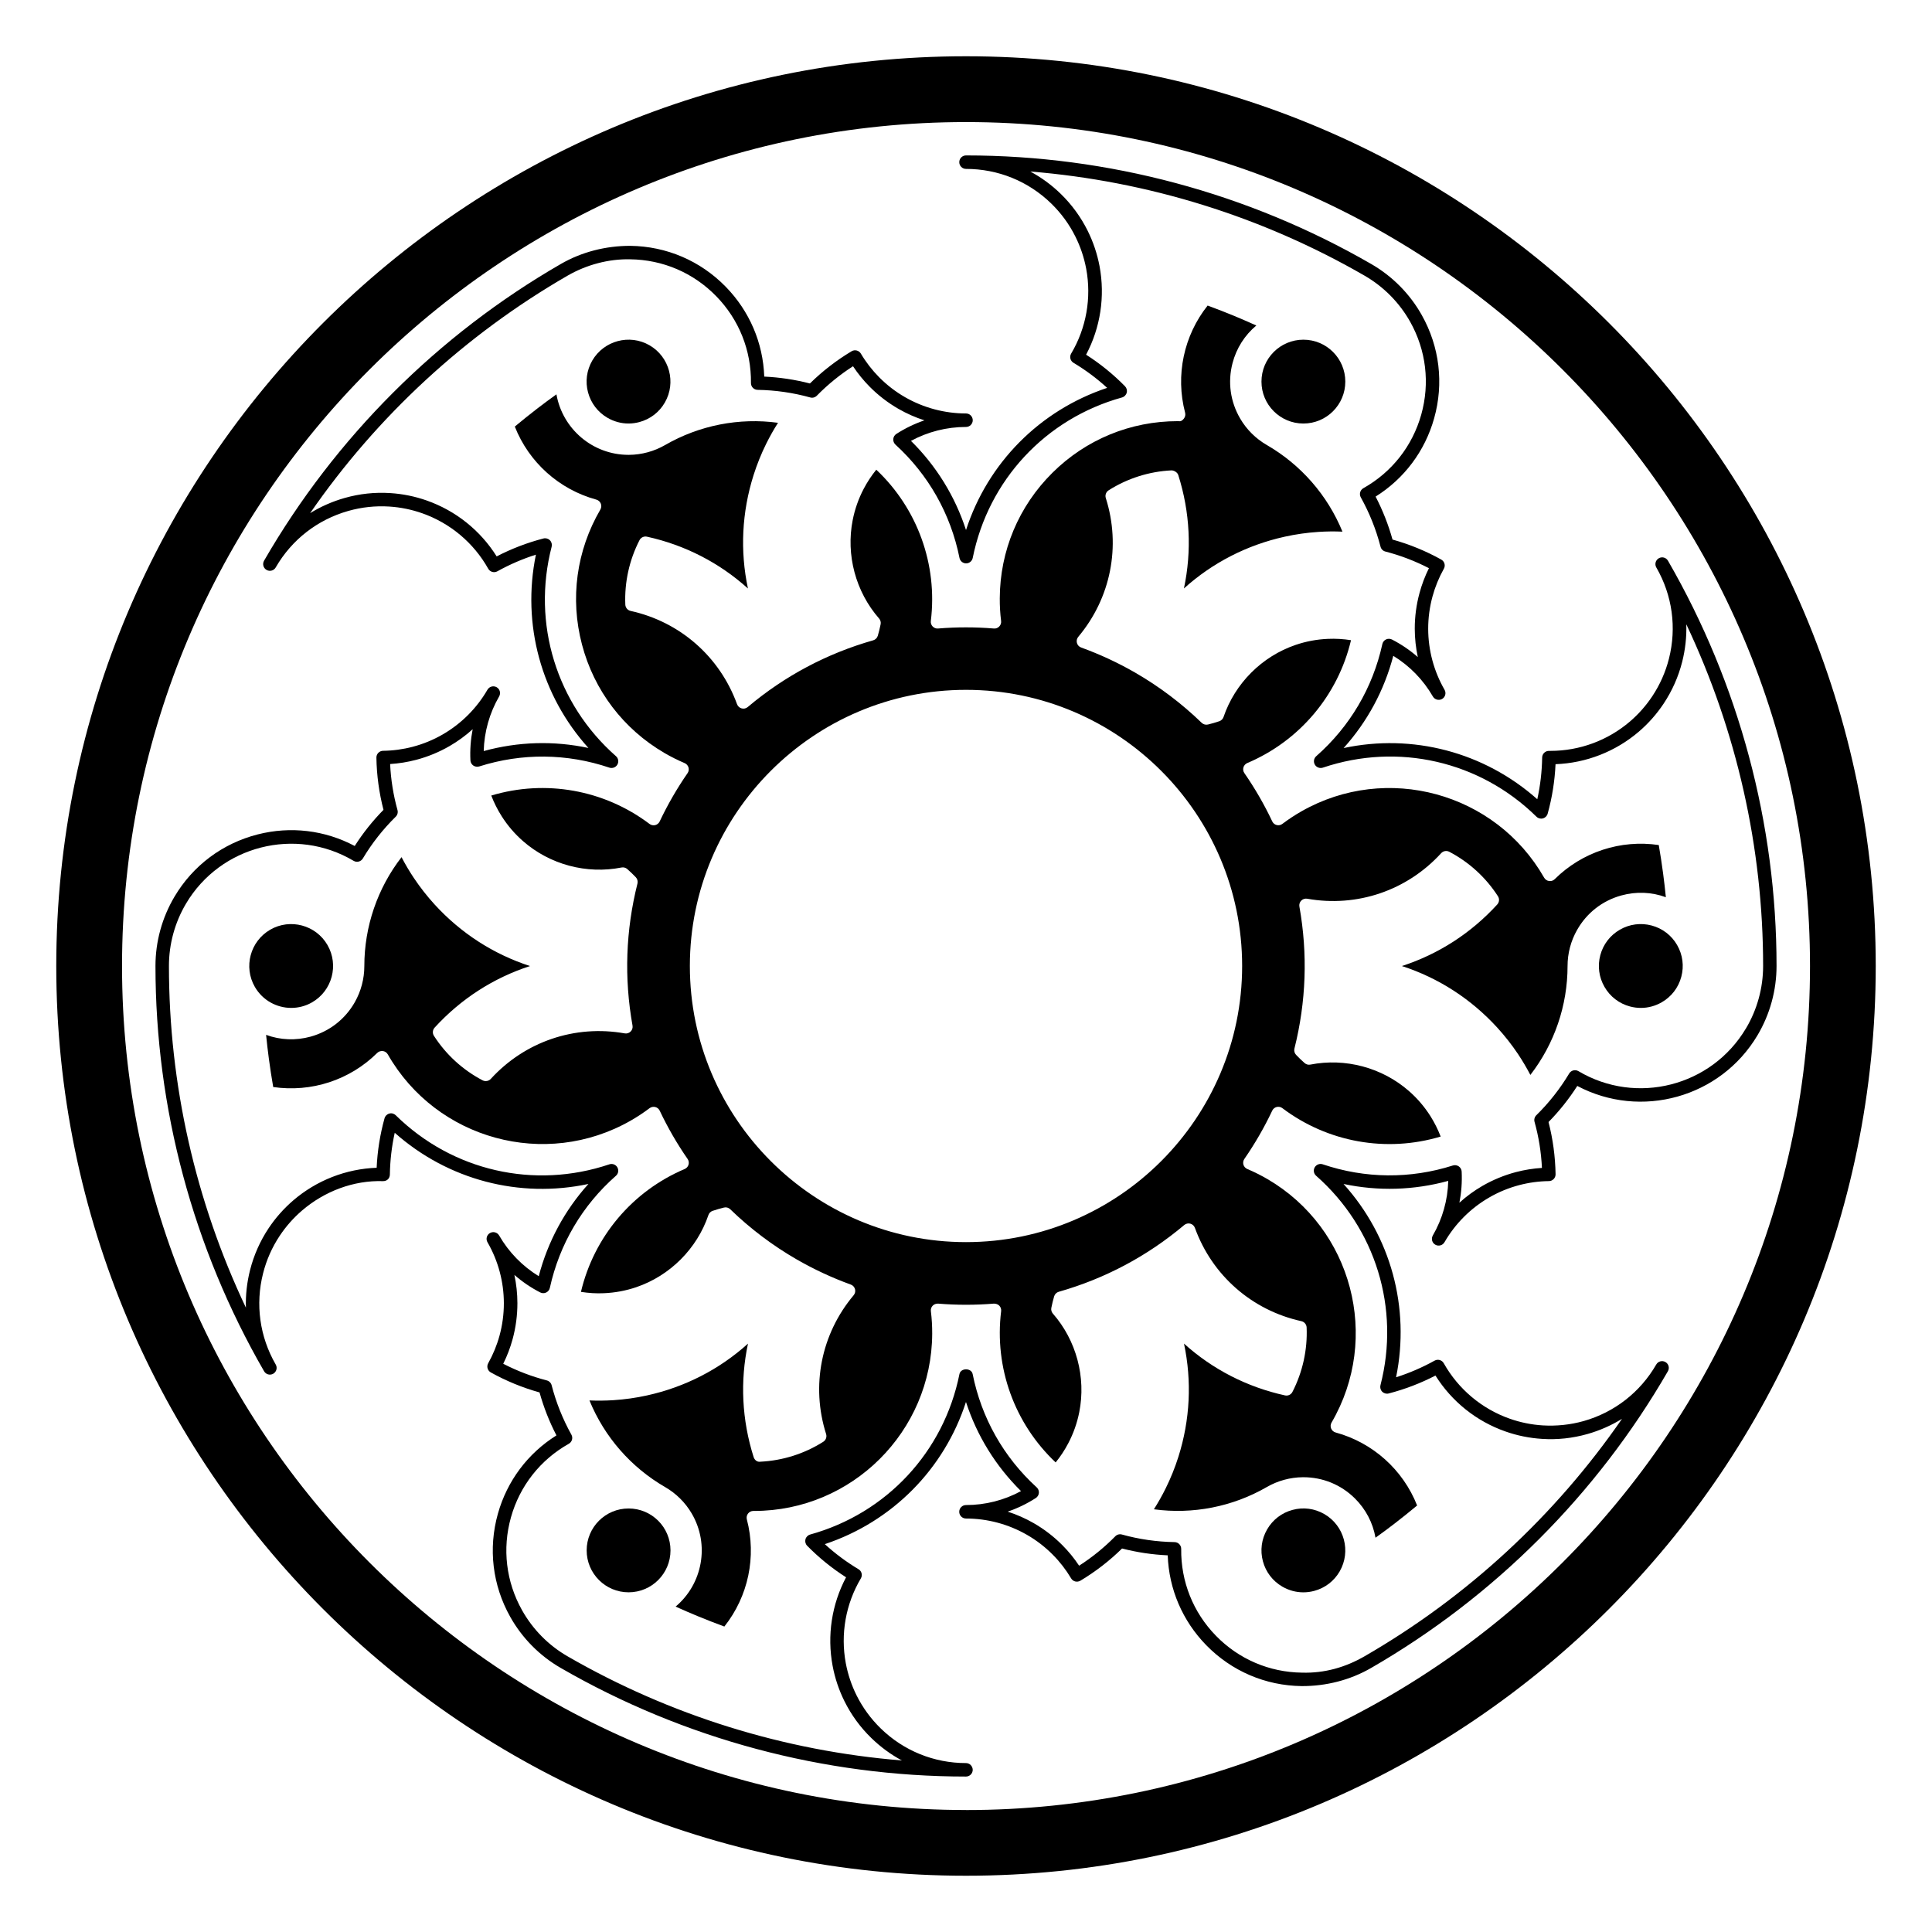
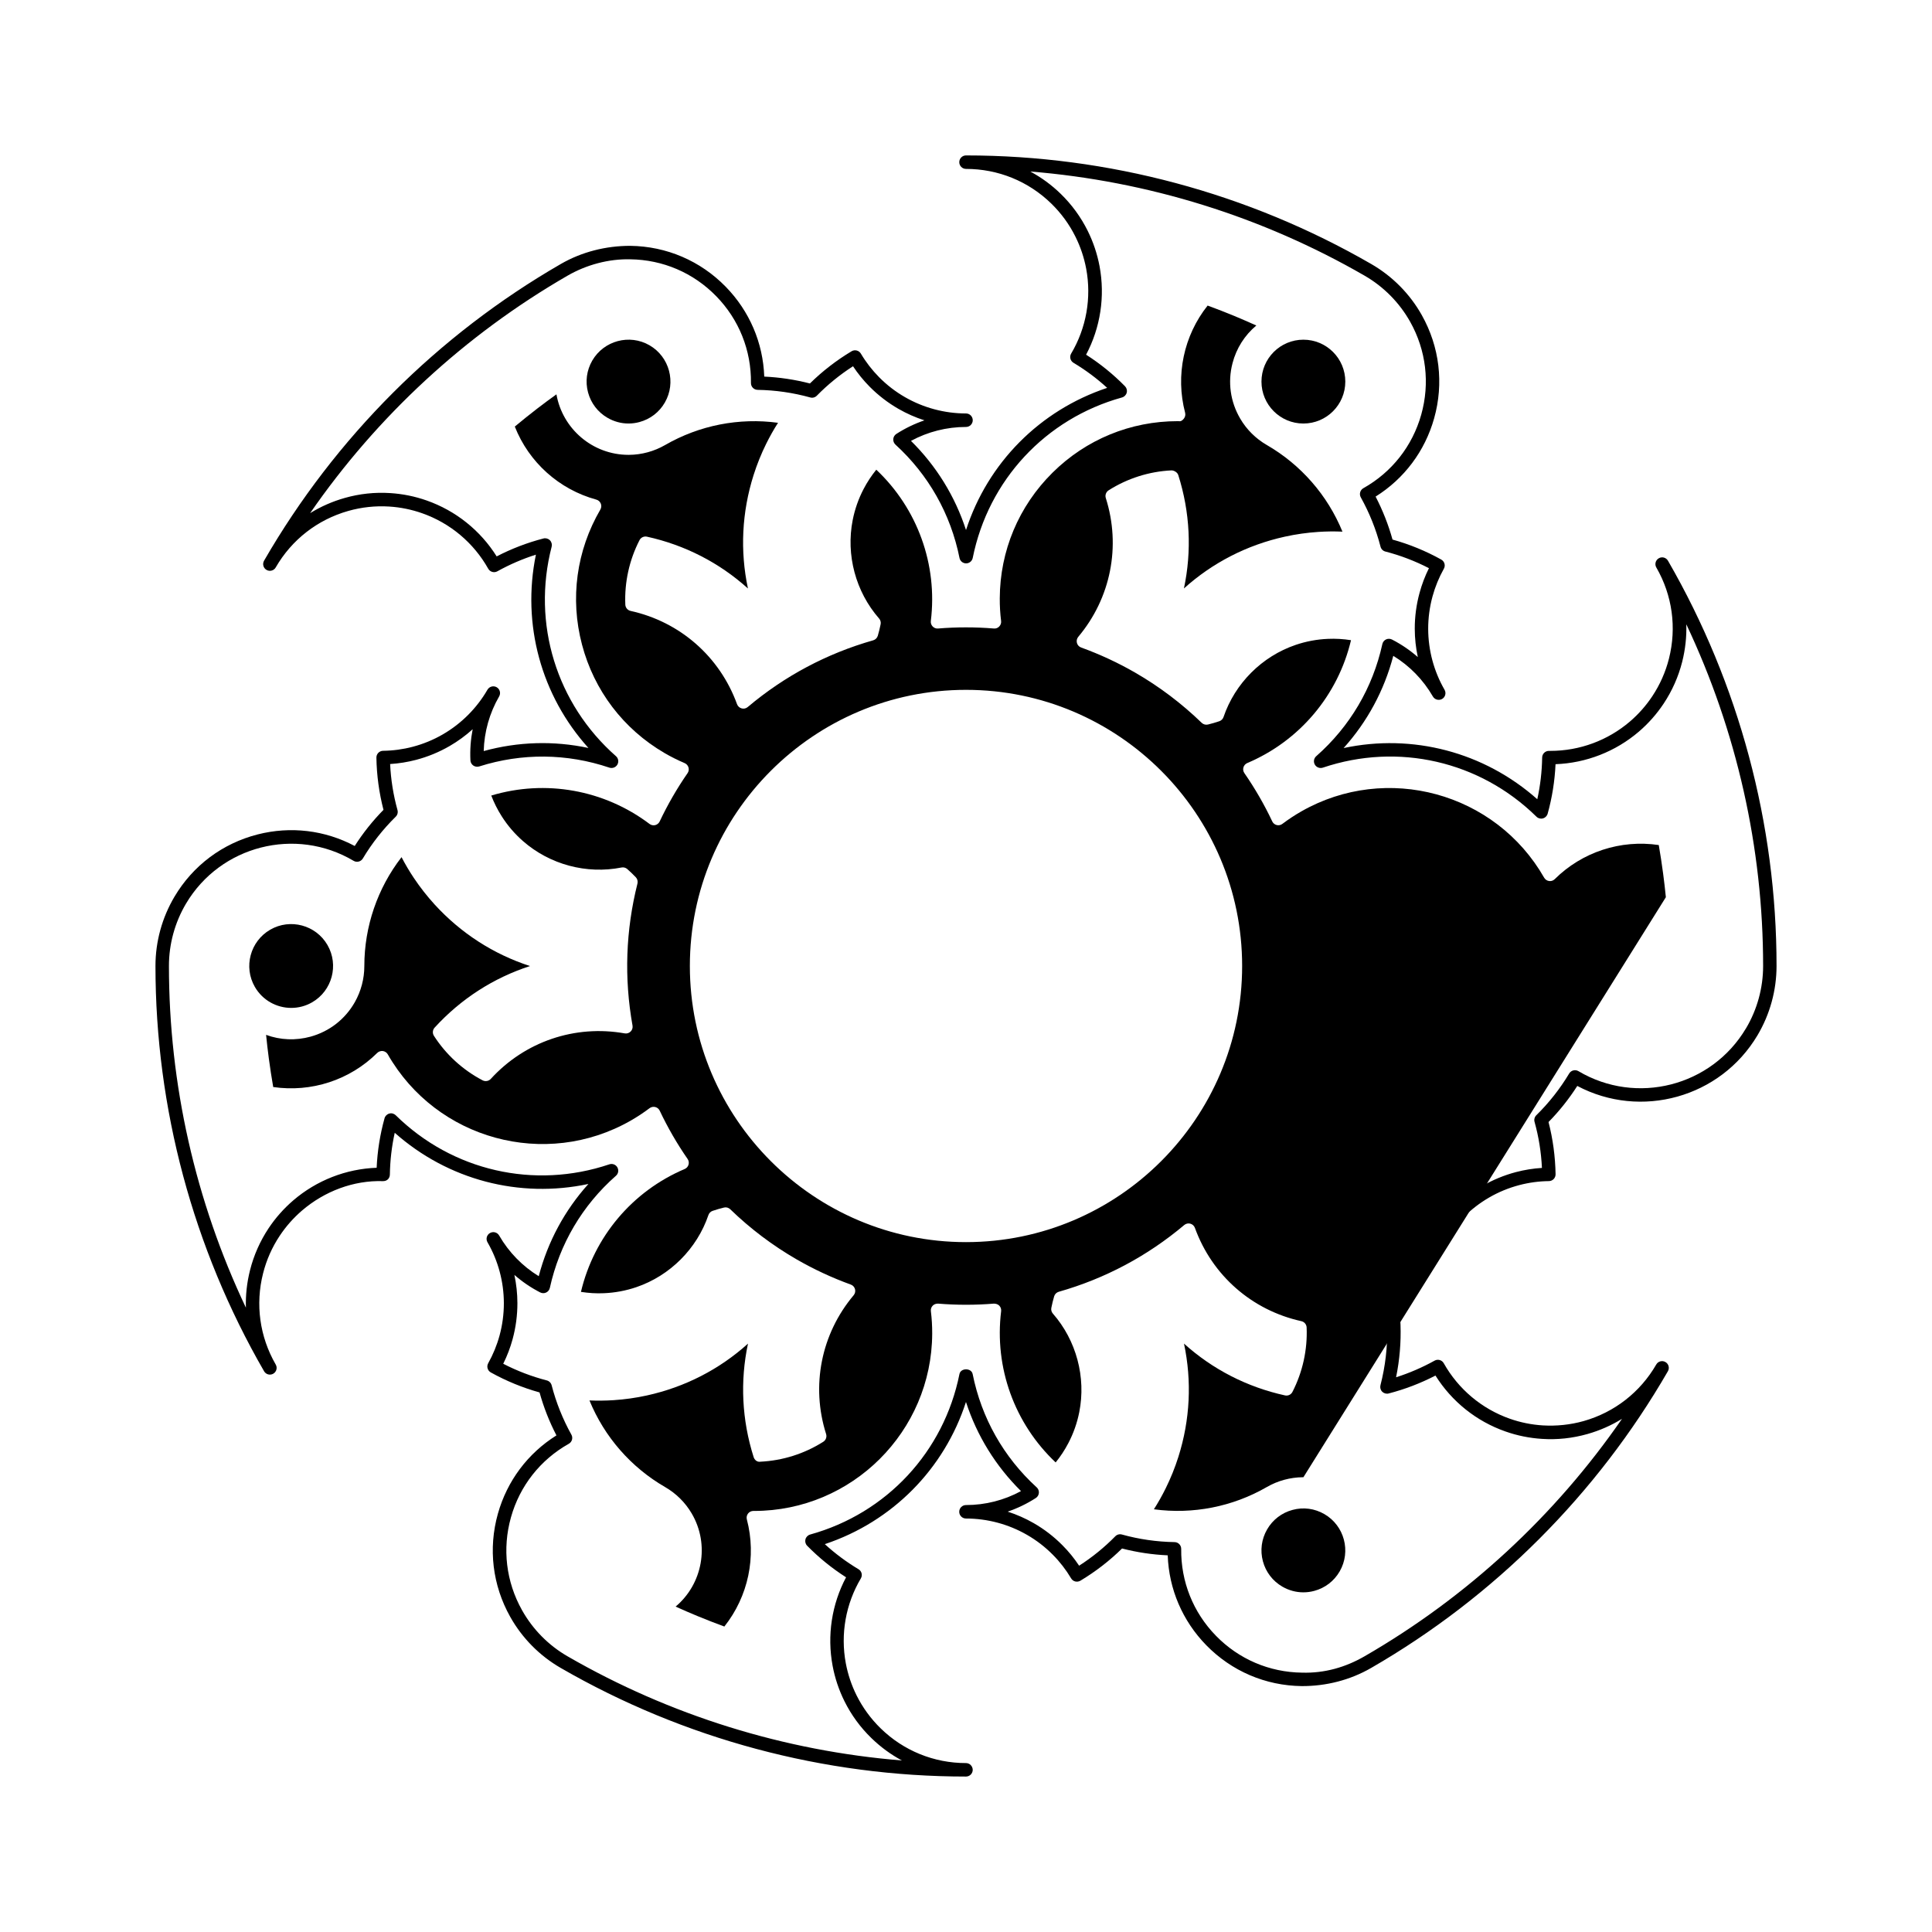
<svg xmlns="http://www.w3.org/2000/svg" fill="#000000" width="800px" height="800px" version="1.1" viewBox="144 144 512 512">
  <g>
-     <path d="m585.47 381.77c-0.207-2.098-0.449-4.188-0.727-6.273-0.332-2.523-0.719-5.043-1.152-7.551-10.082-1.5-20.293 1.828-27.57 9.035-0.387 0.387-0.941 0.586-1.496 0.5-0.551-0.074-1.031-0.402-1.309-0.883-12.906-22.59-41.789-30.461-64.367-17.559-1.734 0.988-3.414 2.102-5.008 3.301-0.422 0.324-0.973 0.441-1.5 0.309-0.523-0.125-0.957-0.484-1.184-0.973-2.086-4.422-4.57-8.727-7.387-12.797-0.309-0.441-0.398-0.996-0.246-1.512 0.145-0.52 0.523-0.938 1.012-1.148 13.875-5.879 24.043-17.973 27.496-32.562-2.019-0.324-4.074-0.441-6.109-0.352-2.918 0.121-5.801 0.66-8.566 1.602-8.926 3.039-16.07 10.184-19.109 19.113-0.18 0.523-0.594 0.938-1.125 1.117-0.988 0.332-1.996 0.629-3.008 0.871-0.598 0.137-1.219-0.031-1.656-0.453-5.301-5.133-11.215-9.598-17.59-13.281-4.566-2.637-9.391-4.875-14.355-6.676-0.551-0.195-0.969-0.648-1.117-1.215-0.152-0.562-0.02-1.164 0.352-1.613 8.625-10.262 11.355-24.012 7.301-36.781-0.246-0.77 0.059-1.613 0.742-2.047 4.992-3.176 10.762-5.004 16.68-5.285 0.629 0.012 1.543 0.473 1.785 1.246 3.117 9.828 3.617 20.094 1.496 30.043 7.559-6.812 16.691-11.512 26.766-13.73 2.902-0.641 5.879-1.059 8.852-1.254 2.117-0.141 4.266-0.168 6.394-0.07-3.949-9.645-11-17.734-20.062-22.969-2.906-1.676-5.34-4.09-7.031-6.984-2.625-4.465-3.352-9.688-2.039-14.699 1.027-3.953 3.231-7.41 6.309-9.977-1.918-0.867-3.856-1.703-5.793-2.516-2.352-0.969-4.727-1.895-7.117-2.769-6.332 7.977-8.559 18.496-5.965 28.391 0.141 0.535 0.023 1.109-0.312 1.547-0.344 0.441-0.762 0.832-1.422 0.695h-0.223c-12.516 0-24.297 4.848-33.195 13.668-8.949 8.871-13.914 20.695-13.965 33.297-0.012 1.996 0.105 4.004 0.352 5.984 0.07 0.527-0.109 1.066-0.484 1.457-0.371 0.395-0.902 0.605-1.438 0.543-4.902-0.402-9.875-0.402-14.777 0-0.543 0.059-1.062-0.156-1.438-0.539-0.371-0.387-0.551-0.922-0.484-1.457 1.84-14.953-3.547-29.805-14.453-40.09-1.285 1.586-2.414 3.301-3.359 5.109-1.355 2.59-2.324 5.356-2.891 8.223-1.832 9.25 0.781 19.008 6.992 26.105 0.363 0.418 0.52 0.977 0.406 1.523-0.203 1.023-0.453 2.039-0.746 3.043-0.172 0.586-0.637 1.043-1.223 1.211-12.293 3.5-23.484 9.453-33.25 17.684-0.441 0.379-1.055 0.52-1.613 0.359-0.562-0.152-1.02-0.57-1.219-1.113-4.574-12.594-15.113-21.836-28.207-24.719-0.789-0.176-1.367-0.855-1.402-1.672-0.246-5.914 1.055-11.82 3.762-17.078 0.367-0.719 1.18-1.098 1.969-0.926 10.078 2.215 19.211 6.922 26.766 13.73-2.117-9.949-1.621-20.211 1.492-30.047 0.902-2.84 2.023-5.633 3.34-8.293 0.941-1.898 1.988-3.769 3.141-5.566-10.324-1.402-20.852 0.66-29.922 5.891-2.906 1.676-6.211 2.578-9.562 2.602h-0.141c-9.539 0-17.504-6.926-19.098-16.035-1.715 1.223-3.402 2.481-5.074 3.762-2.019 1.559-4.004 3.148-5.961 4.781 3.738 9.473 11.734 16.66 21.602 19.355 0.535 0.145 0.973 0.535 1.184 1.047 0.211 0.516 0.168 1.098-0.109 1.578-6.348 10.887-8.082 23.594-4.875 35.777 3.203 12.188 10.969 22.395 21.852 28.746 1.703 0.996 3.508 1.898 5.356 2.684 0.492 0.211 0.867 0.629 1.02 1.148 0.152 0.52 0.059 1.074-0.246 1.512-2.801 4.047-5.285 8.348-7.391 12.801-0.227 0.484-0.664 0.84-1.184 0.973-0.527 0.121-1.074 0.012-1.5-0.312-12.031-9.074-27.582-11.84-41.945-7.527 0.73 1.906 1.652 3.738 2.746 5.465 1.562 2.465 3.465 4.691 5.668 6.613 7.098 6.219 16.852 8.828 26.105 6.992 0.543-0.109 1.109 0.039 1.527 0.414 0.785 0.691 1.535 1.41 2.258 2.168 0.418 0.441 0.586 1.066 0.438 1.668-3.117 12.395-3.559 25.059-1.309 37.641 0.105 0.574-0.082 1.164-0.492 1.57-0.414 0.414-0.996 0.605-1.57 0.5-13.211-2.348-26.469 2.172-35.508 12.07-0.551 0.59-1.43 0.734-2.144 0.379-5.25-2.746-9.715-6.82-12.914-11.801-0.438-0.68-0.363-1.57 0.18-2.172 6.957-7.617 15.598-13.18 25.277-16.32-9.68-3.144-18.32-8.707-25.277-16.32-2.004-2.195-3.859-4.566-5.512-7.039-1.18-1.762-2.266-3.606-3.254-5.5-6.379 8.242-9.859 18.391-9.859 28.863 0 3.352-0.875 6.66-2.527 9.578-2.559 4.508-6.723 7.742-11.715 9.125-3.949 1.082-8.035 0.91-11.793-0.473 0.207 2.09 0.449 4.18 0.727 6.266 0.336 2.527 0.727 5.043 1.16 7.559 10.082 1.477 20.297-1.828 27.562-9.035 0.398-0.395 0.945-0.559 1.496-0.504 0.551 0.082 1.031 0.402 1.309 0.887 12.902 22.586 41.781 30.465 64.367 17.559 1.75-1.004 3.438-2.117 5.004-3.301 0.43-0.324 0.988-0.43 1.5-0.309 0.523 0.125 0.957 0.484 1.188 0.969 2.102 4.449 4.59 8.758 7.391 12.797 0.309 0.441 0.398 0.996 0.246 1.516-0.152 0.52-0.523 0.938-1.02 1.148-13.871 5.879-24.035 17.965-27.492 32.562 2.019 0.316 4.062 0.453 6.106 0.352 2.922-0.121 5.805-0.664 8.57-1.602 8.926-3.039 16.07-10.184 19.109-19.109 0.176-0.523 0.59-0.938 1.113-1.113 0.988-0.336 1.996-0.629 3.008-0.875 0.609-0.152 1.223 0.031 1.664 0.453 5.301 5.141 11.215 9.598 17.59 13.281 4.566 2.629 9.391 4.883 14.355 6.676 0.551 0.195 0.961 0.648 1.117 1.215 0.152 0.559 0.016 1.164-0.359 1.613-8.625 10.254-11.355 24.008-7.301 36.781 0.242 0.77-0.059 1.613-0.746 2.047-4.996 3.176-10.762 4.996-16.676 5.285-0.875 0.141-1.547-0.473-1.789-1.238-3.117-9.836-3.613-20.102-1.492-30.051-7.562 6.816-16.695 11.512-26.766 13.73-2.922 0.645-5.898 1.062-8.852 1.254-2.141 0.137-4.281 0.16-6.394 0.07 3.949 9.645 11 17.734 20.066 22.969 2.902 1.676 5.336 4.09 7.031 6.984 4.856 8.277 2.856 18.715-4.266 24.68 1.914 0.867 3.848 1.703 5.793 2.508 2.352 0.973 4.727 1.898 7.125 2.777 6.332-7.977 8.566-18.496 5.961-28.391-0.141-0.535-0.023-1.109 0.312-1.547 0.336-0.438 0.863-0.695 1.41-0.695 0.086 0.02 0.145 0 0.215 0 25.922 0 47.062-21.023 47.184-46.965 0.012-1.984-0.105-4-0.352-5.984-0.066-0.527 0.109-1.066 0.484-1.449 0.367-0.387 0.898-0.555 1.438-0.543 4.902 0.402 9.875 0.402 14.777 0 0.527 0.004 1.062 0.156 1.438 0.543 0.367 0.383 0.543 0.922 0.484 1.449-1.844 14.957 3.543 29.809 14.449 40.094 1.289-1.586 2.414-3.301 3.359-5.113 1.359-2.594 2.332-5.356 2.898-8.219 1.832-9.262-0.781-19.02-6.996-26.117-0.363-0.418-0.52-0.977-0.406-1.523 0.203-1.023 0.453-2.035 0.746-3.043 0.172-0.586 0.637-1.043 1.223-1.211 12.281-3.496 23.473-9.453 33.25-17.688 0.441-0.371 1.043-0.516 1.613-0.363 0.559 0.152 1.02 0.57 1.215 1.117 4.57 12.602 15.113 21.84 28.207 24.723 0.789 0.172 1.367 0.855 1.402 1.668 0.246 5.91-1.055 11.812-3.758 17.078-0.367 0.727-1.188 1.109-1.977 0.926-10.07-2.207-19.211-6.914-26.766-13.73 2.121 9.957 1.621 20.219-1.496 30.051-0.906 2.848-2.031 5.637-3.344 8.293-0.941 1.906-1.988 3.769-3.133 5.566 10.309 1.395 20.859-0.66 29.922-5.894 2.902-1.676 6.207-2.574 9.562-2.602h0.137c5.133 0 9.961 1.98 13.613 5.582 2.91 2.871 4.801 6.5 5.492 10.449 1.707-1.223 3.402-2.473 5.066-3.758 2.016-1.551 4.004-3.148 5.965-4.781-3.738-9.473-11.734-16.66-21.609-19.355-0.527-0.145-0.969-0.527-1.18-1.047-0.211-0.516-0.168-1.094 0.109-1.57 13.109-22.469 5.492-51.414-16.977-64.527-1.707-0.992-3.512-1.898-5.356-2.68-0.492-0.211-0.867-0.629-1.02-1.148-0.145-0.52-0.055-1.074 0.25-1.512 2.816-4.074 5.301-8.379 7.387-12.801 0.227-0.488 0.664-0.84 1.184-0.969 0.52-0.125 1.074-0.02 1.5 0.309 12.035 9.078 27.594 11.836 41.953 7.527-0.734-1.91-1.652-3.738-2.746-5.465-1.57-2.469-3.481-4.695-5.672-6.609-7.106-6.211-16.867-8.82-26.117-6.996-0.551 0.121-1.113-0.051-1.527-0.414-0.781-0.691-1.531-1.406-2.254-2.168-0.422-0.441-0.586-1.074-0.438-1.664 3.113-12.398 3.559-25.066 1.316-37.645-0.105-0.574 0.086-1.16 0.492-1.57 0.414-0.414 1.004-0.598 1.57-0.5 13.219 2.359 26.477-2.172 35.508-12.066 0.551-0.598 1.43-0.75 2.144-0.379 5.246 2.742 9.707 6.82 12.906 11.793 0.438 0.68 0.363 1.57-0.18 2.172-6.953 7.617-15.598 13.18-25.277 16.32 9.68 3.141 18.32 8.707 25.277 16.32 1.996 2.188 3.856 4.551 5.516 7.031 1.176 1.773 2.266 3.613 3.254 5.508 6.375-8.242 9.855-18.391 9.855-28.863 0-3.356 0.875-6.672 2.539-9.582 2.555-4.504 6.715-7.742 11.707-9.117 3.949-1.09 8.039-0.918 11.801 0.465zm-185.47 91.406c-40.352 0-73.18-32.828-73.18-73.18 0-40.352 32.828-73.18 73.18-73.18 40.355 0 73.18 32.828 73.18 73.18-0.004 40.359-32.824 73.18-73.18 73.18z" />
-     <path d="m581.71 389.27c-2.856-0.762-5.859-0.379-8.43 1.109-2.574 1.48-4.414 3.879-5.18 6.742s-0.371 5.859 1.113 8.422c1.48 2.574 3.879 4.414 6.742 5.18 0.957 0.258 1.93 0.383 2.891 0.383 1.926 0 3.828-0.508 5.535-1.496 2.574-1.48 4.414-3.879 5.18-6.746 0.766-2.863 0.371-5.859-1.113-8.43-1.477-2.559-3.871-4.398-6.738-5.164z" />
+     <path d="m585.47 381.77c-0.207-2.098-0.449-4.188-0.727-6.273-0.332-2.523-0.719-5.043-1.152-7.551-10.082-1.5-20.293 1.828-27.57 9.035-0.387 0.387-0.941 0.586-1.496 0.5-0.551-0.074-1.031-0.402-1.309-0.883-12.906-22.59-41.789-30.461-64.367-17.559-1.734 0.988-3.414 2.102-5.008 3.301-0.422 0.324-0.973 0.441-1.5 0.309-0.523-0.125-0.957-0.484-1.184-0.973-2.086-4.422-4.57-8.727-7.387-12.797-0.309-0.441-0.398-0.996-0.246-1.512 0.145-0.52 0.523-0.938 1.012-1.148 13.875-5.879 24.043-17.973 27.496-32.562-2.019-0.324-4.074-0.441-6.109-0.352-2.918 0.121-5.801 0.66-8.566 1.602-8.926 3.039-16.07 10.184-19.109 19.113-0.18 0.523-0.594 0.938-1.125 1.117-0.988 0.332-1.996 0.629-3.008 0.871-0.598 0.137-1.219-0.031-1.656-0.453-5.301-5.133-11.215-9.598-17.59-13.281-4.566-2.637-9.391-4.875-14.355-6.676-0.551-0.195-0.969-0.648-1.117-1.215-0.152-0.562-0.02-1.164 0.352-1.613 8.625-10.262 11.355-24.012 7.301-36.781-0.246-0.77 0.059-1.613 0.742-2.047 4.992-3.176 10.762-5.004 16.68-5.285 0.629 0.012 1.543 0.473 1.785 1.246 3.117 9.828 3.617 20.094 1.496 30.043 7.559-6.812 16.691-11.512 26.766-13.73 2.902-0.641 5.879-1.059 8.852-1.254 2.117-0.141 4.266-0.168 6.394-0.07-3.949-9.645-11-17.734-20.062-22.969-2.906-1.676-5.34-4.09-7.031-6.984-2.625-4.465-3.352-9.688-2.039-14.699 1.027-3.953 3.231-7.41 6.309-9.977-1.918-0.867-3.856-1.703-5.793-2.516-2.352-0.969-4.727-1.895-7.117-2.769-6.332 7.977-8.559 18.496-5.965 28.391 0.141 0.535 0.023 1.109-0.312 1.547-0.344 0.441-0.762 0.832-1.422 0.695h-0.223c-12.516 0-24.297 4.848-33.195 13.668-8.949 8.871-13.914 20.695-13.965 33.297-0.012 1.996 0.105 4.004 0.352 5.984 0.07 0.527-0.109 1.066-0.484 1.457-0.371 0.395-0.902 0.605-1.438 0.543-4.902-0.402-9.875-0.402-14.777 0-0.543 0.059-1.062-0.156-1.438-0.539-0.371-0.387-0.551-0.922-0.484-1.457 1.84-14.953-3.547-29.805-14.453-40.09-1.285 1.586-2.414 3.301-3.359 5.109-1.355 2.59-2.324 5.356-2.891 8.223-1.832 9.25 0.781 19.008 6.992 26.105 0.363 0.418 0.52 0.977 0.406 1.523-0.203 1.023-0.453 2.039-0.746 3.043-0.172 0.586-0.637 1.043-1.223 1.211-12.293 3.5-23.484 9.453-33.25 17.684-0.441 0.379-1.055 0.52-1.613 0.359-0.562-0.152-1.02-0.57-1.219-1.113-4.574-12.594-15.113-21.836-28.207-24.719-0.789-0.176-1.367-0.855-1.402-1.672-0.246-5.914 1.055-11.82 3.762-17.078 0.367-0.719 1.18-1.098 1.969-0.926 10.078 2.215 19.211 6.922 26.766 13.73-2.117-9.949-1.621-20.211 1.492-30.047 0.902-2.84 2.023-5.633 3.34-8.293 0.941-1.898 1.988-3.769 3.141-5.566-10.324-1.402-20.852 0.66-29.922 5.891-2.906 1.676-6.211 2.578-9.562 2.602h-0.141c-9.539 0-17.504-6.926-19.098-16.035-1.715 1.223-3.402 2.481-5.074 3.762-2.019 1.559-4.004 3.148-5.961 4.781 3.738 9.473 11.734 16.66 21.602 19.355 0.535 0.145 0.973 0.535 1.184 1.047 0.211 0.516 0.168 1.098-0.109 1.578-6.348 10.887-8.082 23.594-4.875 35.777 3.203 12.188 10.969 22.395 21.852 28.746 1.703 0.996 3.508 1.898 5.356 2.684 0.492 0.211 0.867 0.629 1.02 1.148 0.152 0.52 0.059 1.074-0.246 1.512-2.801 4.047-5.285 8.348-7.391 12.801-0.227 0.484-0.664 0.84-1.184 0.973-0.527 0.121-1.074 0.012-1.5-0.312-12.031-9.074-27.582-11.84-41.945-7.527 0.73 1.906 1.652 3.738 2.746 5.465 1.562 2.465 3.465 4.691 5.668 6.613 7.098 6.219 16.852 8.828 26.105 6.992 0.543-0.109 1.109 0.039 1.527 0.414 0.785 0.691 1.535 1.41 2.258 2.168 0.418 0.441 0.586 1.066 0.438 1.668-3.117 12.395-3.559 25.059-1.309 37.641 0.105 0.574-0.082 1.164-0.492 1.57-0.414 0.414-0.996 0.605-1.57 0.5-13.211-2.348-26.469 2.172-35.508 12.07-0.551 0.59-1.43 0.734-2.144 0.379-5.25-2.746-9.715-6.82-12.914-11.801-0.438-0.68-0.363-1.57 0.18-2.172 6.957-7.617 15.598-13.18 25.277-16.32-9.68-3.144-18.32-8.707-25.277-16.32-2.004-2.195-3.859-4.566-5.512-7.039-1.18-1.762-2.266-3.606-3.254-5.5-6.379 8.242-9.859 18.391-9.859 28.863 0 3.352-0.875 6.66-2.527 9.578-2.559 4.508-6.723 7.742-11.715 9.125-3.949 1.082-8.035 0.91-11.793-0.473 0.207 2.09 0.449 4.18 0.727 6.266 0.336 2.527 0.727 5.043 1.16 7.559 10.082 1.477 20.297-1.828 27.562-9.035 0.398-0.395 0.945-0.559 1.496-0.504 0.551 0.082 1.031 0.402 1.309 0.887 12.902 22.586 41.781 30.465 64.367 17.559 1.75-1.004 3.438-2.117 5.004-3.301 0.43-0.324 0.988-0.43 1.5-0.309 0.523 0.125 0.957 0.484 1.188 0.969 2.102 4.449 4.59 8.758 7.391 12.797 0.309 0.441 0.398 0.996 0.246 1.516-0.152 0.52-0.523 0.938-1.02 1.148-13.871 5.879-24.035 17.965-27.492 32.562 2.019 0.316 4.062 0.453 6.106 0.352 2.922-0.121 5.805-0.664 8.57-1.602 8.926-3.039 16.07-10.184 19.109-19.109 0.176-0.523 0.59-0.938 1.113-1.113 0.988-0.336 1.996-0.629 3.008-0.875 0.609-0.152 1.223 0.031 1.664 0.453 5.301 5.141 11.215 9.598 17.59 13.281 4.566 2.629 9.391 4.883 14.355 6.676 0.551 0.195 0.961 0.648 1.117 1.215 0.152 0.559 0.016 1.164-0.359 1.613-8.625 10.254-11.355 24.008-7.301 36.781 0.242 0.77-0.059 1.613-0.746 2.047-4.996 3.176-10.762 4.996-16.676 5.285-0.875 0.141-1.547-0.473-1.789-1.238-3.117-9.836-3.613-20.102-1.492-30.051-7.562 6.816-16.695 11.512-26.766 13.73-2.922 0.645-5.898 1.062-8.852 1.254-2.141 0.137-4.281 0.16-6.394 0.07 3.949 9.645 11 17.734 20.066 22.969 2.902 1.676 5.336 4.09 7.031 6.984 4.856 8.277 2.856 18.715-4.266 24.68 1.914 0.867 3.848 1.703 5.793 2.508 2.352 0.973 4.727 1.898 7.125 2.777 6.332-7.977 8.566-18.496 5.961-28.391-0.141-0.535-0.023-1.109 0.312-1.547 0.336-0.438 0.863-0.695 1.41-0.695 0.086 0.02 0.145 0 0.215 0 25.922 0 47.062-21.023 47.184-46.965 0.012-1.984-0.105-4-0.352-5.984-0.066-0.527 0.109-1.066 0.484-1.449 0.367-0.387 0.898-0.555 1.438-0.543 4.902 0.402 9.875 0.402 14.777 0 0.527 0.004 1.062 0.156 1.438 0.543 0.367 0.383 0.543 0.922 0.484 1.449-1.844 14.957 3.543 29.809 14.449 40.094 1.289-1.586 2.414-3.301 3.359-5.113 1.359-2.594 2.332-5.356 2.898-8.219 1.832-9.262-0.781-19.02-6.996-26.117-0.363-0.418-0.52-0.977-0.406-1.523 0.203-1.023 0.453-2.035 0.746-3.043 0.172-0.586 0.637-1.043 1.223-1.211 12.281-3.496 23.473-9.453 33.25-17.688 0.441-0.371 1.043-0.516 1.613-0.363 0.559 0.152 1.02 0.57 1.215 1.117 4.57 12.602 15.113 21.84 28.207 24.723 0.789 0.172 1.367 0.855 1.402 1.668 0.246 5.91-1.055 11.812-3.758 17.078-0.367 0.727-1.188 1.109-1.977 0.926-10.07-2.207-19.211-6.914-26.766-13.73 2.121 9.957 1.621 20.219-1.496 30.051-0.906 2.848-2.031 5.637-3.344 8.293-0.941 1.906-1.988 3.769-3.133 5.566 10.309 1.395 20.859-0.66 29.922-5.894 2.902-1.676 6.207-2.574 9.562-2.602h0.137zm-185.47 91.406c-40.352 0-73.18-32.828-73.18-73.18 0-40.352 32.828-73.18 73.18-73.18 40.355 0 73.18 32.828 73.18 73.18-0.004 40.359-32.824 73.18-73.18 73.18z" />
    <path d="m500.52 245.13c0 6.133-4.973 11.109-11.109 11.109-6.137 0-11.109-4.977-11.109-11.109 0-6.137 4.973-11.109 11.109-11.109 6.137 0 11.109 4.973 11.109 11.109" />
    <path d="m494.97 545.25c-0.008 0-0.008 0 0 0-2.57-1.484-5.562-1.895-8.434-1.109-2.863 0.766-5.262 2.606-6.742 5.176-1.484 2.57-1.879 5.562-1.113 8.43 0.766 2.863 2.609 5.262 5.176 6.742 1.715 0.988 3.613 1.496 5.543 1.496 0.961 0 1.934-0.125 2.891-0.383 2.863-0.766 5.262-2.606 6.742-5.176 3.059-5.305 1.23-12.117-4.062-15.176z" />
    <path d="m305.02 254.74c1.715 0.988 3.613 1.496 5.535 1.496 0.961 0 1.934-0.125 2.891-0.383 2.863-0.766 5.262-2.606 6.742-5.176 3.062-5.305 1.238-12.113-4.066-15.176-5.301-3.059-12.105-1.23-15.176 4.07-1.48 2.57-1.879 5.562-1.109 8.43 0.777 2.871 2.621 5.266 5.184 6.738z" />
-     <path d="m321.69 554.87c0 6.133-4.973 11.109-11.109 11.109s-11.109-4.977-11.109-11.109c0-6.137 4.973-11.109 11.109-11.109s11.109 4.973 11.109 11.109" />
    <path d="m226.72 409.62c5.301-3.059 7.129-9.863 4.066-15.176-3.062-5.309-9.879-7.129-15.176-4.066-5.301 3.062-7.129 9.871-4.066 15.168 2.055 3.562 5.793 5.559 9.637 5.559 1.887 0 3.797-0.477 5.539-1.484z" />
    <path d="m586.05 292.63c-0.004-0.012-0.012-0.023-0.02-0.035-0.5-0.855-1.586-1.145-2.434-0.648-0.855 0.492-1.148 1.582-0.656 2.438 0.004 0.004 0.012 0.016 0.016 0.023 4.231 7.344 5.414 15.91 3.336 24.133-0.902 3.566-2.394 6.918-4.418 9.969-1.652 2.492-3.641 4.734-5.898 6.676-5.883 5.043-13.359 7.805-21.098 7.805-0.133 0-0.277 0.02-0.406 0-0.973 0-1.773 0.781-1.785 1.758-0.059 3.727-0.492 7.43-1.289 11.055-14.105-12.516-33.059-17.461-51.328-13.562 6.281-6.973 10.77-15.289 13.164-24.441 4.332 2.656 7.93 6.34 10.484 10.762 0 0.004 0.004 0.012 0.012 0.016 0.492 0.852 1.586 1.133 2.434 0.656 0.855-0.492 1.148-1.582 0.656-2.438-2.828-4.902-4.324-10.484-4.336-16.141-0.004-2.898 0.379-5.789 1.148-8.602 0.695-2.543 1.703-5.008 3.004-7.332 0.238-0.414 0.293-0.902 0.16-1.359-0.125-0.453-0.434-0.84-0.852-1.074-4.082-2.273-8.422-4.051-12.914-5.301-1.094-3.941-2.602-7.758-4.481-11.387 7.598-4.758 13.074-12.062 15.512-20.746 2.602-9.25 1.441-18.957-3.266-27.336-3.16-5.633-7.789-10.312-13.383-13.543-32.617-18.832-69.758-28.789-107.41-28.789-0.988 0-1.785 0.801-1.785 1.785s0.797 1.789 1.785 1.789c8.488 0 16.512 3.254 22.59 9.176 2.629 2.562 4.797 5.527 6.422 8.812 1.328 2.672 2.277 5.512 2.832 8.449 1.449 7.738 0.039 15.734-3.981 22.504-0.504 0.848-0.227 1.934 0.621 2.445 3.195 1.91 6.188 4.137 8.922 6.641-17.887 5.961-31.645 19.902-37.406 37.676-2.898-8.926-7.856-16.973-14.586-23.625 4.469-2.422 9.461-3.691 14.586-3.691 0.984 0 1.785-0.801 1.785-1.785-0.004-0.984-0.805-1.793-1.785-1.793-5.656 0-11.238-1.492-16.148-4.309-2.519-1.445-4.828-3.223-6.871-5.289-1.863-1.883-3.496-3.988-4.848-6.266-0.242-0.406-0.637-0.707-1.098-0.82-0.465-0.117-0.945-0.047-1.355 0.195-4.004 2.398-7.719 5.266-11.047 8.539-3.965-1.023-8.02-1.633-12.102-1.82-0.316-8.953-3.906-17.352-10.207-23.809-6.715-6.879-15.699-10.727-25.305-10.844-6.43-0.004-12.828 1.586-18.418 4.82-32.598 18.816-59.777 45.992-78.605 78.586-0.004 0.012-0.016 0.023-0.02 0.035-0.492 0.852-0.203 1.945 0.648 2.438 0.852 0.5 1.949 0.203 2.438-0.648 0.004-0.012 0.012-0.02 0.016-0.031 4.242-7.336 11.07-12.641 19.227-14.949 3.527-0.996 7.18-1.391 10.844-1.16 2.977 0.188 5.914 0.785 8.727 1.777 7.43 2.613 13.645 7.836 17.504 14.699 0.48 0.855 1.57 1.164 2.422 0.684 3.25-1.805 6.672-3.285 10.211-4.41-3.785 18.477 1.41 37.359 13.922 51.23-9.18-1.961-18.625-1.684-27.75 0.816 0.133-5.082 1.527-10.047 4.086-14.473 0.492-0.852 0.203-1.945-0.648-2.438-0.848-0.488-1.945-0.203-2.438 0.648-0.004 0.004-0.012 0.016-0.016 0.023-2.828 4.887-6.906 8.969-11.793 11.805-2.508 1.457-5.211 2.57-8.016 3.305-2.559 0.676-5.199 1.031-7.848 1.062-0.473 0.004-0.926 0.203-1.258 0.539-0.332 0.336-0.516 0.801-0.508 1.27 0.074 4.664 0.707 9.316 1.875 13.84-2.867 2.918-5.426 6.125-7.621 9.574-7.918-4.203-16.988-5.289-25.723-3.062-9.309 2.379-17.141 8.23-22.043 16.5-3.293 5.559-5.039 11.906-5.039 18.359 0 37.656 9.957 74.797 28.781 107.4 0.492 0.863 1.586 1.152 2.438 0.656 0.852-0.492 1.148-1.582 0.648-2.434-0.012-0.02-0.02-0.035-0.031-0.055-4.219-7.336-5.402-15.891-3.32-24.098 0.898-3.559 2.383-6.914 4.414-9.969 1.648-2.481 3.633-4.727 5.898-6.676 5.984-5.129 13.672-8.051 21.484-7.801 1.129 0 1.789-0.777 1.809-1.758 0.055-3.715 0.488-7.426 1.289-11.055 14.105 12.516 33.066 17.457 51.328 13.562-6.281 6.973-10.766 15.281-13.164 24.441-4.328-2.656-7.93-6.344-10.484-10.766-0.004-0.004-0.004-0.012-0.012-0.016-0.492-0.852-1.578-1.145-2.438-0.648-0.852 0.492-1.148 1.582-0.648 2.438 0.004 0.012 0.016 0.023 0.02 0.035 2.816 4.891 4.309 10.453 4.316 16.102 0.004 2.898-0.379 5.789-1.145 8.594-0.695 2.551-1.707 5.012-3.004 7.332-0.23 0.414-0.293 0.902-0.16 1.359 0.125 0.457 0.434 0.84 0.848 1.074 4.082 2.266 8.418 4.051 12.918 5.301 1.094 3.934 2.594 7.754 4.481 11.387-7.598 4.758-13.074 12.066-15.516 20.746-2.602 9.254-1.438 18.965 3.266 27.34 3.16 5.629 7.785 10.312 13.383 13.543 32.613 18.828 69.754 28.781 107.4 28.781 0.984 0 1.785-0.801 1.785-1.785-0.02-0.973-0.801-1.785-1.781-1.785-8.488 0-16.512-3.254-22.59-9.176-2.629-2.555-4.793-5.523-6.43-8.805-1.324-2.672-2.277-5.516-2.832-8.453-1.449-7.742-0.035-15.734 3.984-22.504 0.504-0.848 0.227-1.941-0.621-2.438-3.195-1.914-6.188-4.141-8.926-6.644 17.891-5.961 31.648-19.902 37.406-37.676 2.898 8.922 7.856 16.969 14.586 23.617-4.469 2.43-9.465 3.699-14.586 3.699-0.988 0-1.785 0.801-1.785 1.785s0.801 1.785 1.785 1.785c5.656 0 11.238 1.492 16.148 4.312 2.523 1.445 4.836 3.231 6.871 5.289 1.859 1.867 3.492 3.981 4.848 6.262 0.242 0.406 0.637 0.707 1.098 0.82 0.453 0.105 0.945 0.039 1.359-0.203 4.016-2.41 7.723-5.273 11.039-8.535 3.949 1.02 8.012 1.629 12.102 1.812 0.316 8.953 3.906 17.352 10.207 23.809 6.715 6.879 15.703 10.727 25.312 10.844 6.465 0.023 12.82-1.586 18.41-4.82 32.617-18.824 59.801-46.012 78.625-78.625 0.492-0.852 0.203-1.945-0.656-2.434-0.848-0.492-1.945-0.207-2.434 0.656-4.242 7.344-11.074 12.672-19.234 14.984-3.531 0.992-7.176 1.367-10.848 1.152-2.984-0.188-5.918-0.781-8.73-1.773-7.426-2.613-13.637-7.836-17.504-14.707-0.48-0.855-1.57-1.16-2.418-0.684-3.254 1.805-6.676 3.285-10.211 4.41 3.777-18.477-1.414-37.359-13.926-51.23 9.176 1.949 18.617 1.684 27.75-0.816-0.133 5.09-1.531 10.051-4.09 14.473v0.004c-0.492 0.852-0.203 1.945 0.656 2.434 0.848 0.488 1.945 0.207 2.434-0.656 0.004-0.004 0.012-0.016 0.016-0.02 2.832-4.898 6.906-8.977 11.793-11.809 2.504-1.457 5.199-2.57 8.02-3.309 2.574-0.676 5.211-1.031 7.848-1.059 0.473-0.004 0.934-0.203 1.258-0.539 0.328-0.336 0.516-0.797 0.508-1.273-0.082-4.68-0.707-9.332-1.867-13.84 2.856-2.906 5.41-6.117 7.621-9.566 16.828 8.918 37.938 3.117 47.766-13.438 3.293-5.551 5.039-11.895 5.039-18.359 0.008-37.633-9.938-74.758-28.754-107.36zm20.648 123.9c-9.125 15.371-29.043 20.453-44.402 11.332-0.84-0.492-1.934-0.223-2.438 0.613-2.43 4.062-5.367 7.785-8.715 11.074-0.465 0.457-0.645 1.129-0.473 1.754 1.109 3.969 1.762 8.07 1.961 12.207-2.316 0.141-4.629 0.516-6.898 1.109-3.125 0.828-6.121 2.062-8.902 3.672-2.18 1.266-4.219 2.754-6.074 4.438 0.527-2.695 0.734-5.465 0.598-8.246-0.023-0.555-0.309-1.062-0.762-1.379s-1.039-0.402-1.562-0.238c-11.309 3.598-23.25 3.488-34.5-0.312-0.789-0.273-1.688 0.066-2.117 0.801-0.43 0.734-0.273 1.668 0.363 2.227 15.781 13.895 22.312 35.164 17.055 55.523-0.156 0.613 0.02 1.266 0.465 1.715 0.449 0.438 1.098 0.629 1.715 0.465 4.297-1.113 8.457-2.707 12.398-4.746 4.316 6.883 10.836 12.113 18.535 14.812 3.125 1.102 6.383 1.762 9.688 1.969 4.086 0.273 8.117-0.176 12.047-1.285 3.266-0.926 6.348-2.289 9.164-4.031-17.75 25.703-41.07 47.262-68.223 62.93-5.031 2.906-10.574 4.516-16.586 4.336-8.656-0.105-16.746-3.57-22.793-9.766-6.047-6.191-9.32-14.375-9.215-23.023 0.012-0.977-0.77-1.789-1.758-1.805-4.727-0.074-9.422-0.75-13.957-2.012-0.629-0.172-1.301 0.004-1.754 0.473-2.883 2.938-6.106 5.559-9.586 7.793-1.289-1.949-2.769-3.762-4.41-5.41-2.262-2.289-4.832-4.266-7.633-5.875-2.191-1.254-4.5-2.277-6.887-3.043 2.609-0.891 5.109-2.098 7.453-3.606 0.469-0.301 0.766-0.797 0.816-1.355 0.047-0.551-0.168-1.094-0.574-1.465-8.77-8.004-14.641-18.391-16.977-30.031-0.332-1.672-3.164-1.672-3.5 0-4.141 20.609-19.297 36.902-39.559 42.523-0.609 0.172-1.082 0.648-1.25 1.258-0.16 0.609 0.004 1.266 0.449 1.715 3.109 3.164 6.57 5.977 10.312 8.363-3.805 7.18-5.066 15.438-3.566 23.457 0.609 3.254 1.668 6.414 3.141 9.383 1.812 3.652 4.219 6.941 7.141 9.773 2.438 2.371 5.152 4.359 8.082 5.93-31.129-2.523-61.469-11.941-88.613-27.609-5.039-2.906-9.203-7.129-12.051-12.203-4.238-7.543-5.285-16.289-2.941-24.625 2.336-8.328 7.785-15.25 15.332-19.492 0.855-0.48 1.164-1.566 0.684-2.418-2.293-4.121-4.055-8.523-5.234-13.09-0.168-0.629-0.656-1.117-1.281-1.281-4-1.039-7.875-2.519-11.547-4.414 1.039-2.09 1.875-4.281 2.484-6.523 0.848-3.109 1.273-6.324 1.27-9.547-0.004-2.523-0.277-5.031-0.801-7.481 2.07 1.809 4.363 3.371 6.836 4.644 0.5 0.258 1.078 0.266 1.578 0.031 0.5-0.23 0.863-0.691 0.984-1.23 2.551-11.602 8.609-21.879 17.523-29.719 0.641-0.559 0.789-1.496 0.367-2.227-0.418-0.734-1.309-1.074-2.117-0.801-19.926 6.711-41.613 1.742-56.609-13-0.453-0.438-1.109-0.637-1.715-0.449-0.609 0.16-1.09 0.637-1.258 1.246-1.188 4.281-1.891 8.688-2.09 13.113-8.117 0.297-15.898 3.332-22.098 8.645-2.519 2.168-4.727 4.656-6.551 7.406-2.254 3.402-3.906 7.125-4.902 11.074-0.836 3.293-1.199 6.641-1.098 9.957-13.387-28.238-20.398-59.219-20.398-90.559 0-5.812 1.566-11.531 4.535-16.539 9.117-15.359 29.031-20.449 44.406-11.324 0.84 0.504 1.934 0.227 2.445-0.621 2.414-4.039 5.352-7.769 8.715-11.074 0.465-0.453 0.641-1.129 0.469-1.754-1.102-3.984-1.762-8.082-1.953-12.203 2.328-0.145 4.641-0.52 6.898-1.113 3.117-0.82 6.109-2.055 8.898-3.672 2.18-1.266 4.219-2.754 6.082-4.438-0.527 2.695-0.734 5.461-0.598 8.246 0.023 0.555 0.312 1.062 0.766 1.379 0.453 0.312 1.039 0.395 1.559 0.238 11.32-3.594 23.25-3.481 34.5 0.316 0.805 0.266 1.691-0.066 2.117-0.801 0.422-0.734 0.273-1.672-0.363-2.231-15.785-13.895-22.32-35.164-17.051-55.523 0.156-0.613-0.02-1.258-0.469-1.707-0.449-0.449-1.109-0.629-1.707-0.469-4.297 1.113-8.457 2.711-12.395 4.75-4.312-6.879-10.836-12.105-18.535-14.812-3.125-1.102-6.383-1.762-9.691-1.969-4.062-0.262-8.121 0.176-12.035 1.289-3.273 0.926-6.352 2.289-9.176 4.031 17.75-25.699 41.074-47.262 68.223-62.938 5.039-2.91 10.934-4.469 16.59-4.336 8.656 0.105 16.75 3.566 22.797 9.766 6.047 6.191 9.32 14.367 9.215 23.023-0.012 0.984 0.777 1.789 1.758 1.809 4.707 0.074 9.402 0.75 13.949 2.012 0.629 0.188 1.293-0.004 1.754-0.469 2.898-2.953 6.117-5.566 9.586-7.801 1.289 1.945 2.769 3.762 4.414 5.422 2.266 2.289 4.832 4.262 7.629 5.871 2.191 1.258 4.5 2.277 6.883 3.043-2.606 0.891-5.106 2.098-7.445 3.602-0.465 0.301-0.766 0.801-0.812 1.352s0.168 1.094 0.574 1.473c8.766 8.004 14.641 18.395 16.977 30.039 0.168 0.836 0.898 1.438 1.75 1.438 0.852 0 1.582-0.598 1.754-1.438 4.141-20.617 19.297-36.91 39.559-42.527 0.609-0.168 1.082-0.645 1.246-1.258 0.168-0.609-0.004-1.258-0.449-1.715-3.109-3.164-6.57-5.977-10.312-8.363 3.805-7.18 5.066-15.441 3.566-23.457-0.613-3.258-1.672-6.414-3.144-9.375-1.809-3.648-4.211-6.938-7.133-9.785-2.434-2.371-5.152-4.359-8.082-5.93 31.137 2.523 61.469 11.941 88.613 27.613 5.039 2.91 9.203 7.129 12.055 12.195 4.238 7.547 5.281 16.293 2.941 24.625-2.344 8.332-7.789 15.254-15.336 19.492-0.855 0.484-1.16 1.566-0.684 2.422 2.293 4.117 4.055 8.52 5.234 13.082 0.16 0.629 0.648 1.117 1.281 1.281 3.996 1.031 7.871 2.516 11.547 4.41-1.043 2.098-1.875 4.289-2.484 6.531-0.852 3.113-1.281 6.324-1.273 9.543 0.004 2.519 0.281 5.031 0.805 7.481-2.07-1.809-4.363-3.371-6.84-4.644-0.492-0.25-1.078-0.262-1.57-0.031-0.504 0.238-0.867 0.691-0.984 1.234-2.551 11.594-8.609 21.871-17.527 29.719-0.637 0.562-0.789 1.496-0.363 2.231 0.422 0.734 1.324 1.059 2.117 0.801 19.922-6.723 41.613-1.75 56.609 12.992 0.449 0.449 1.102 0.629 1.715 0.453 0.609-0.16 1.09-0.637 1.258-1.25 1.184-4.266 1.883-8.672 2.086-13.113 8.113-0.301 15.898-3.336 22.098-8.641 2.508-2.152 4.715-4.644 6.551-7.41 2.254-3.387 3.906-7.113 4.914-11.07 0.832-3.293 1.195-6.641 1.094-9.957 13.344 28.23 20.355 59.211 20.355 90.555 0 5.812-1.57 11.535-4.539 16.535z" />
-     <path d="m400 158.91c-132.94 0-241.09 108.15-241.09 241.09 0 132.94 108.15 241.09 241.09 241.09 132.94 0 241.09-108.15 241.09-241.09 0-132.94-108.15-241.09-241.09-241.09zm0 464.76c-123.33 0-223.66-100.34-223.66-223.66 0-123.33 100.34-223.66 223.66-223.66s223.67 100.33 223.67 223.66c-0.004 123.33-100.34 223.67-223.67 223.67z" />
  </g>
</svg>